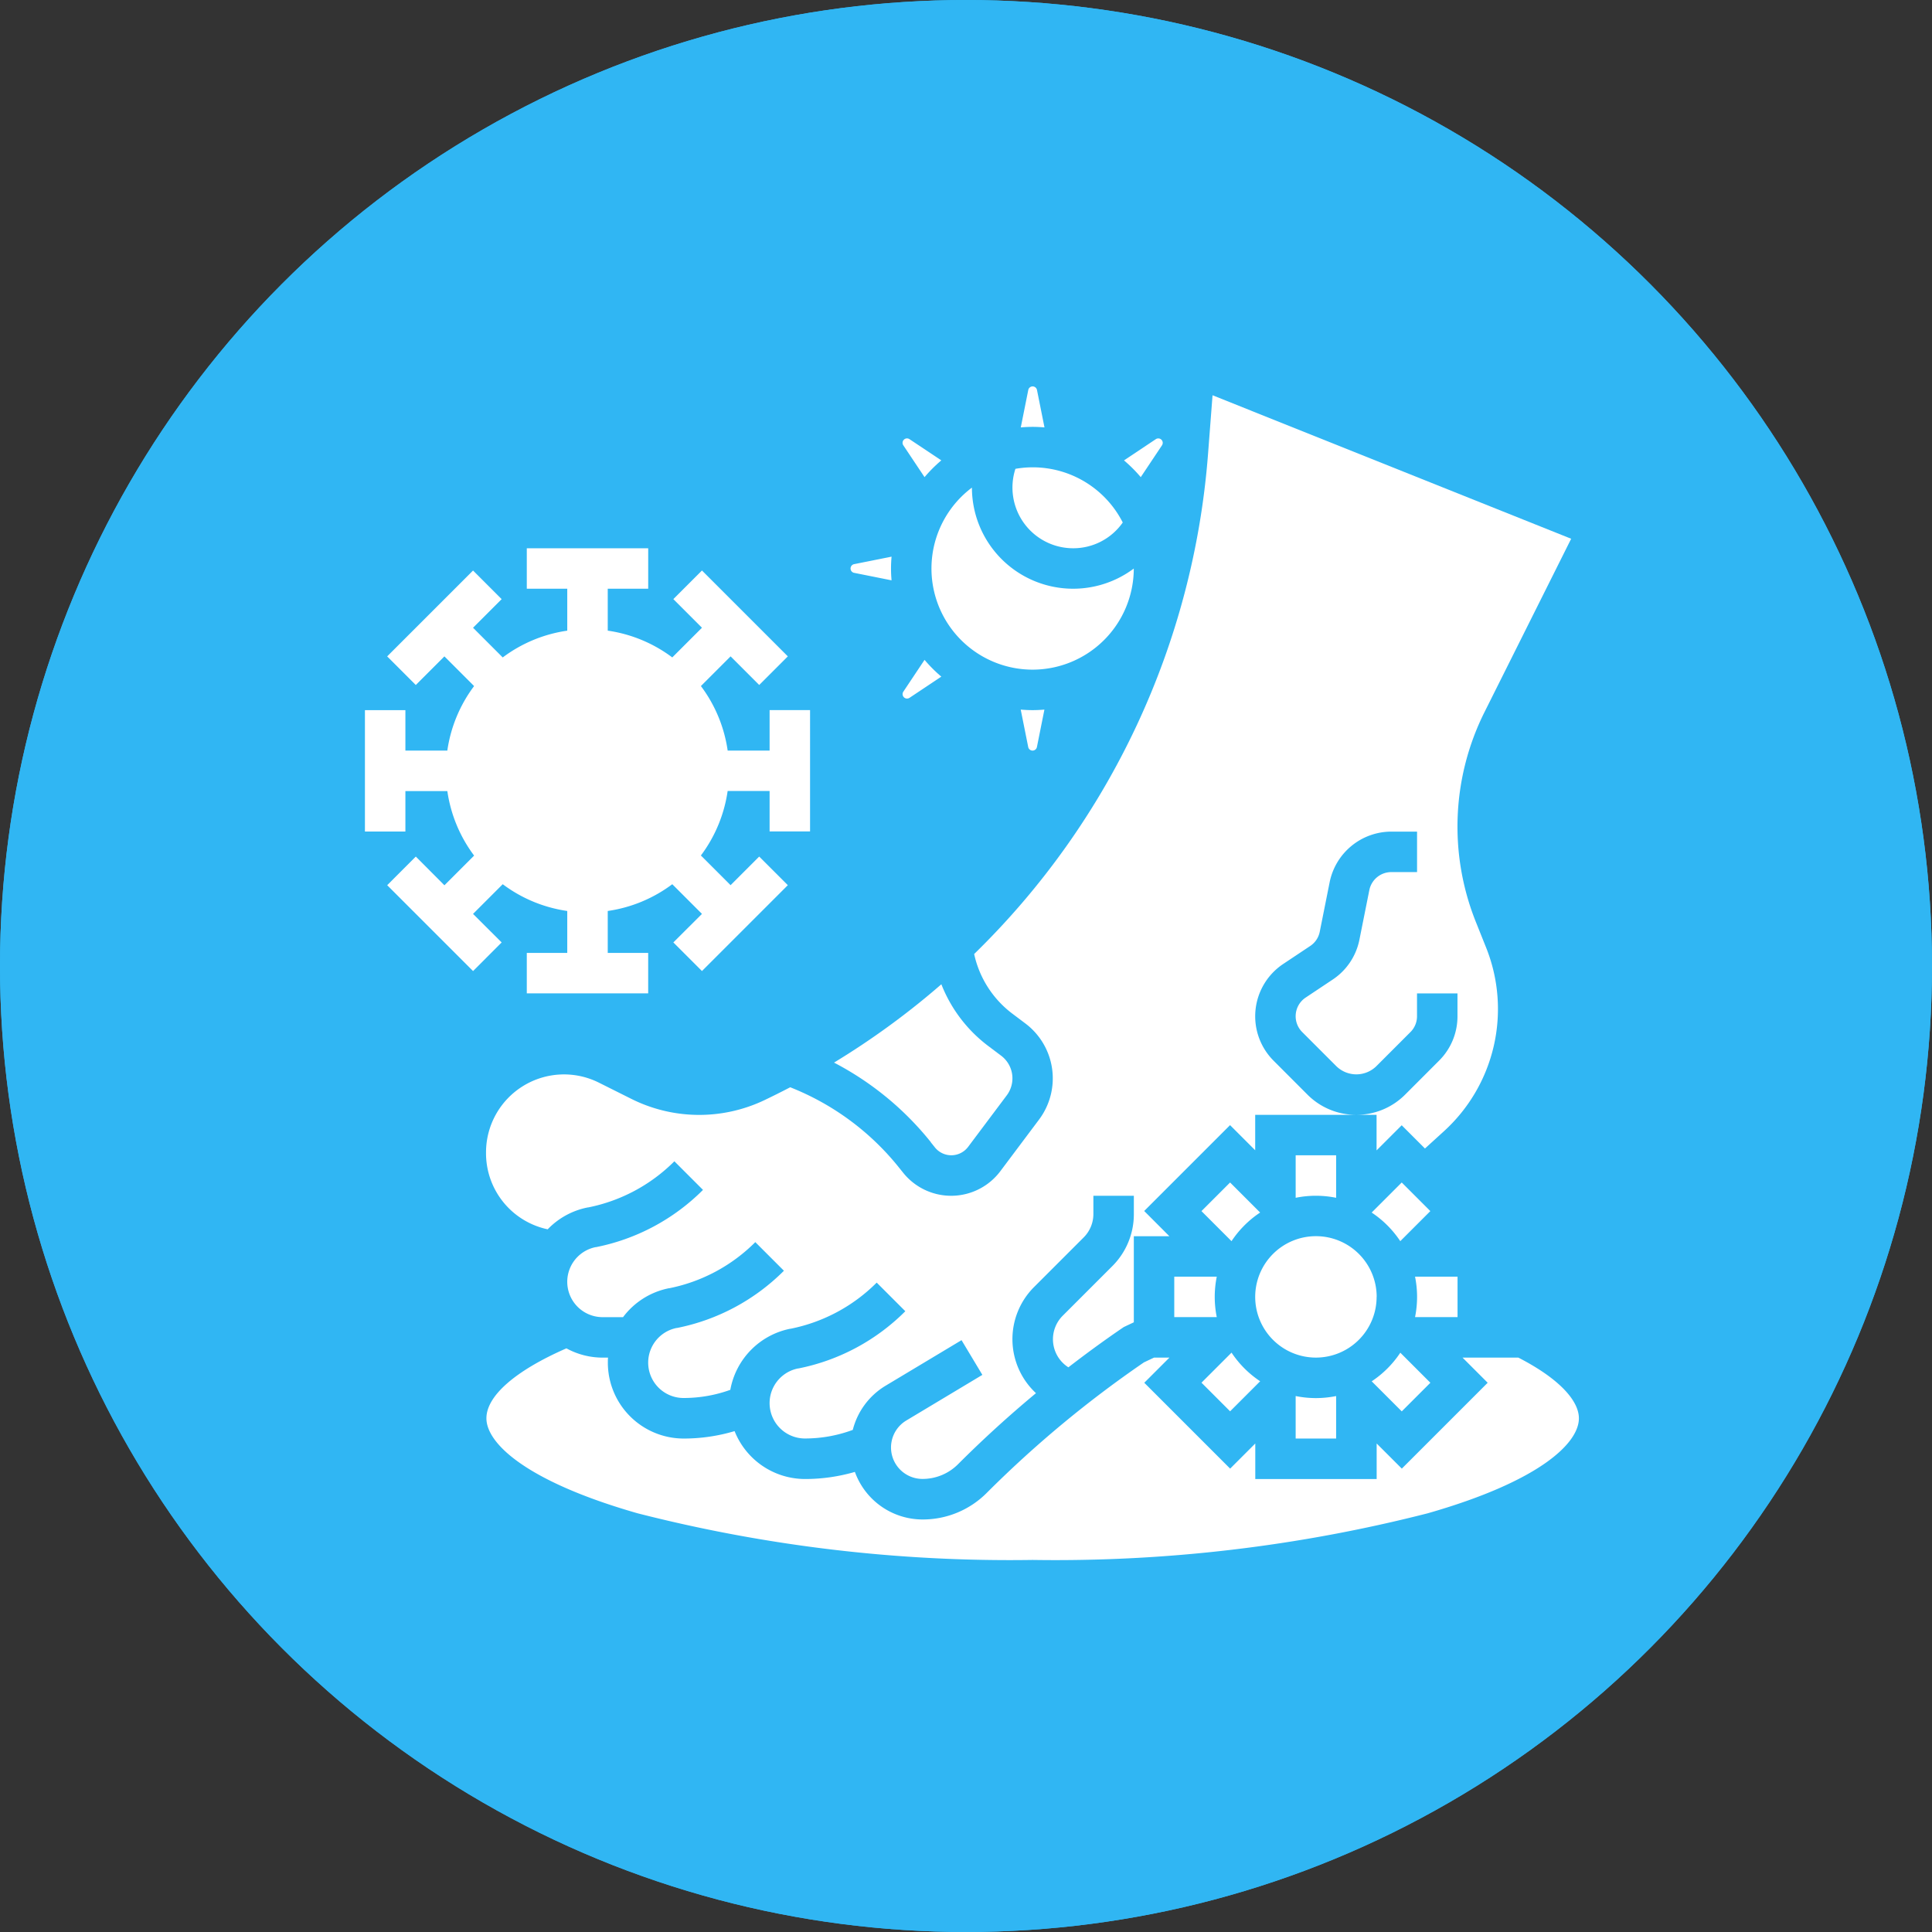
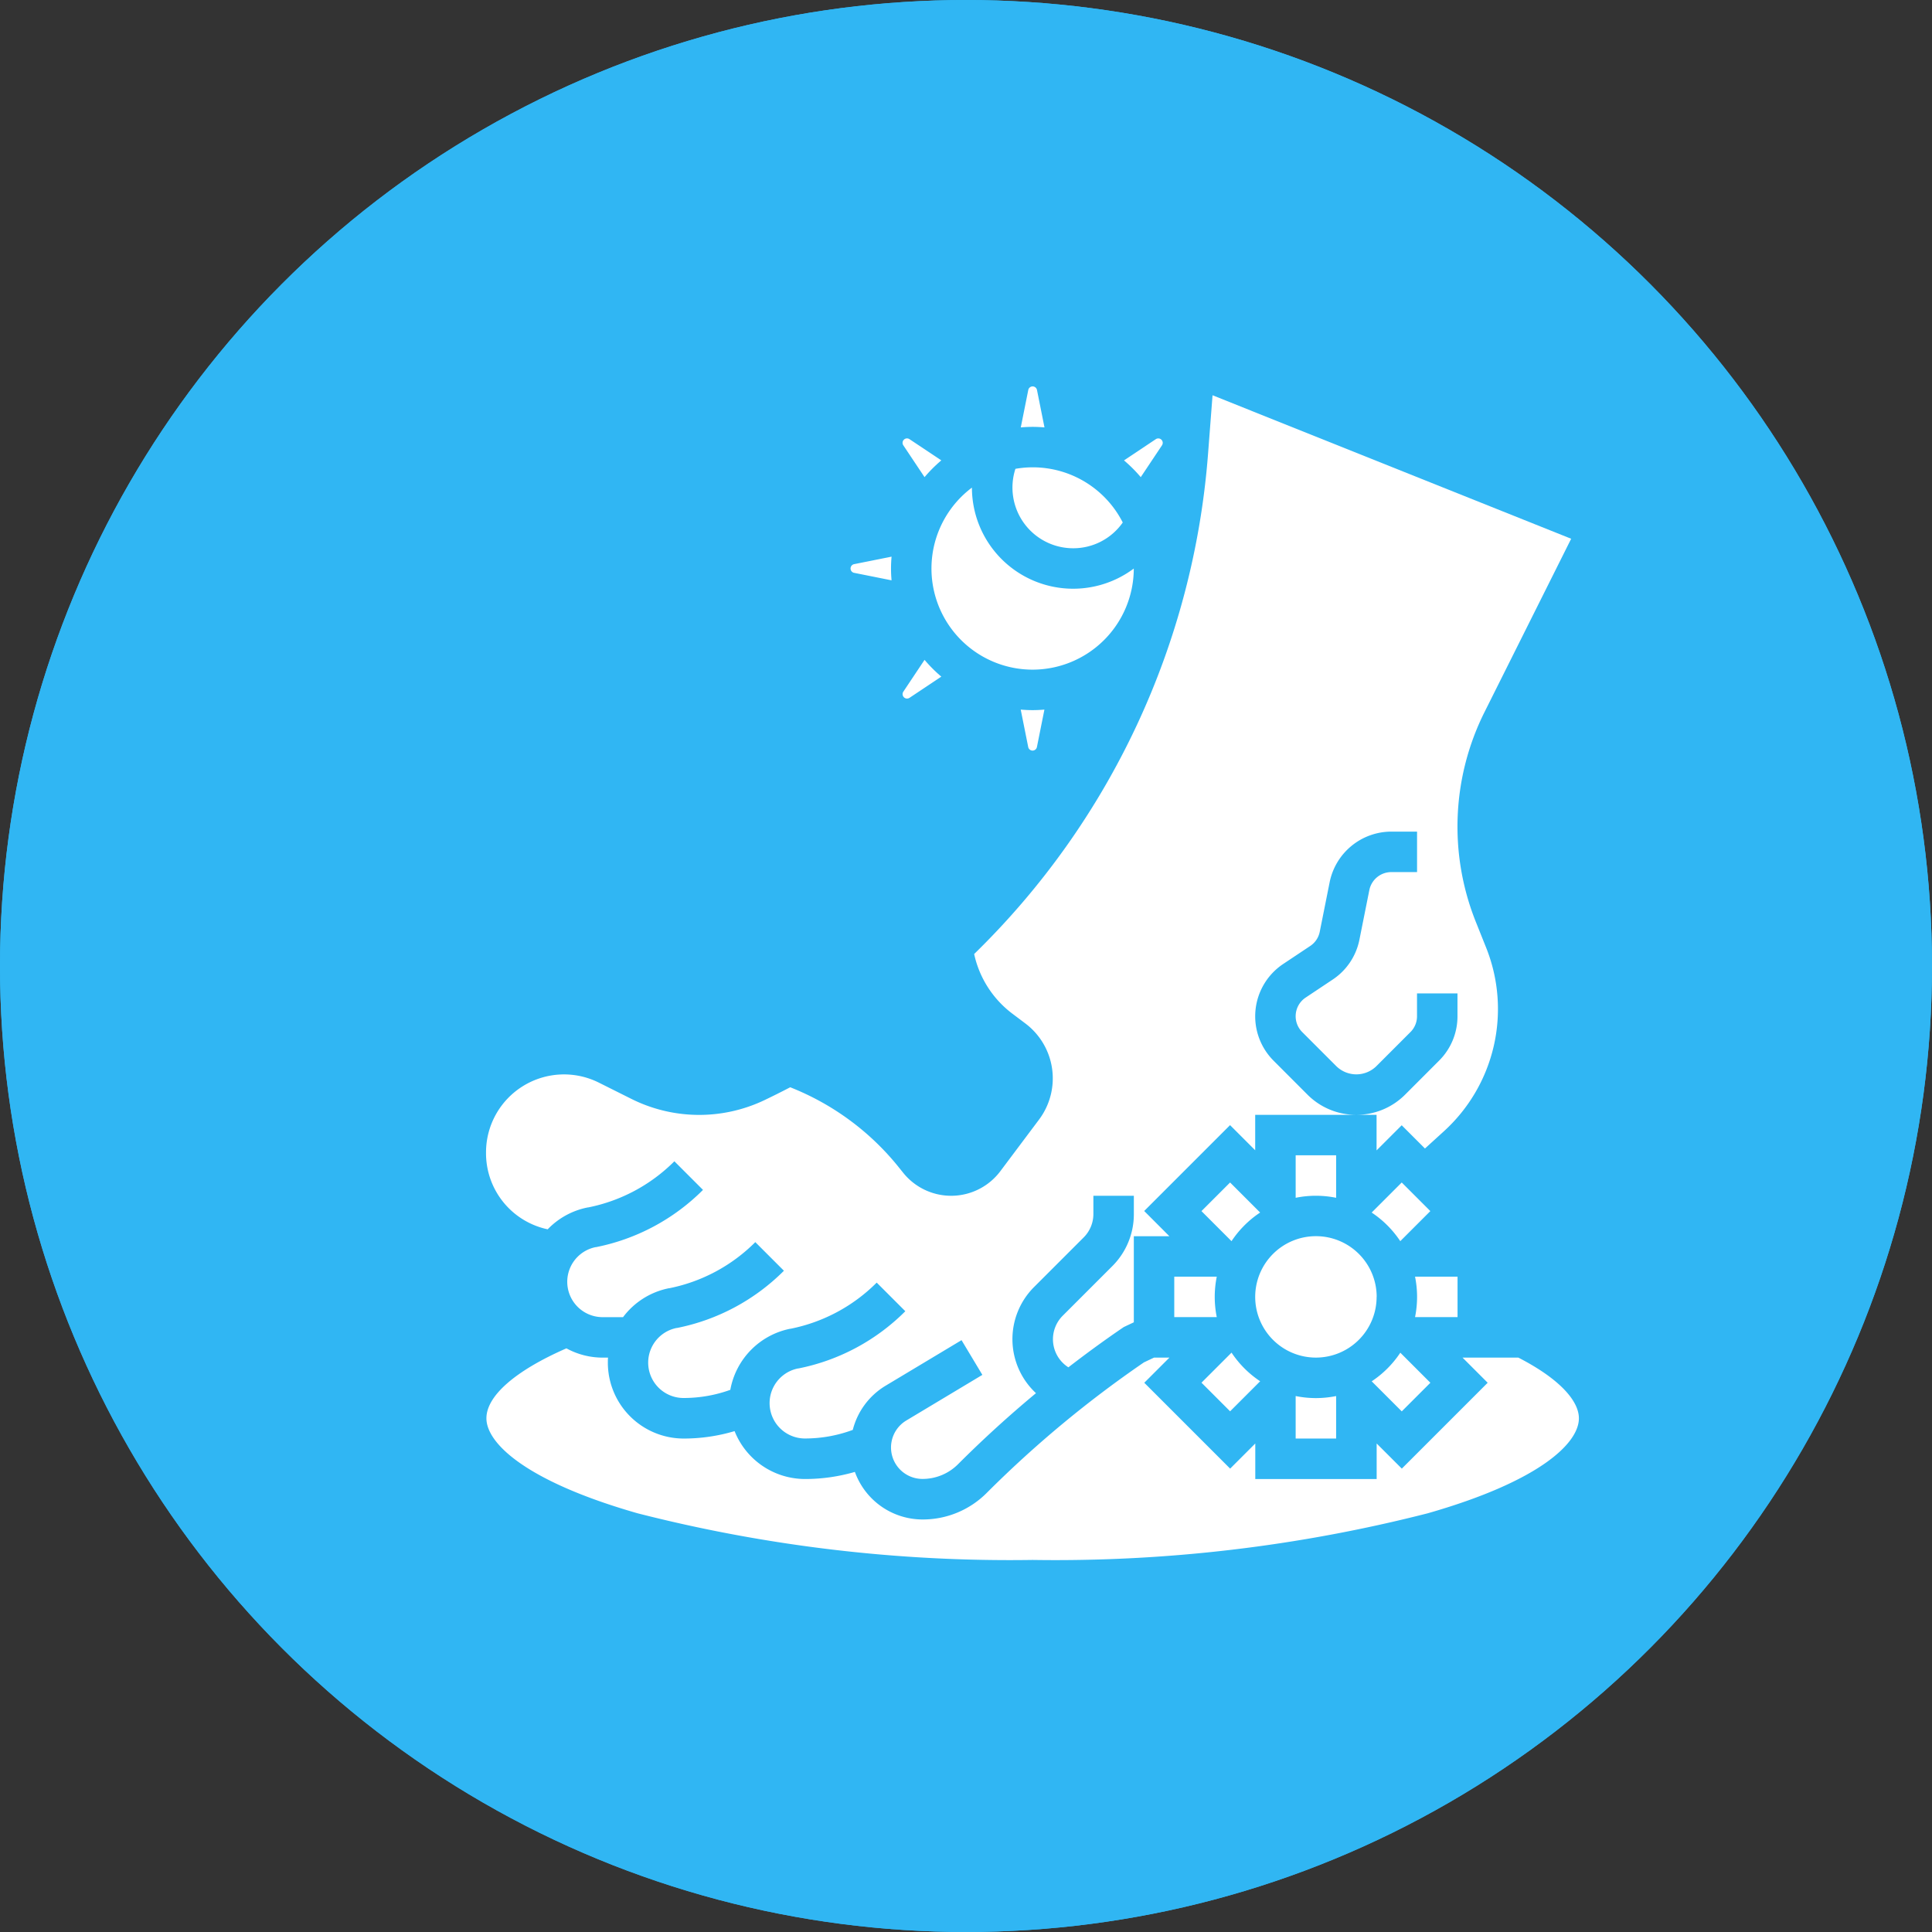
<svg xmlns="http://www.w3.org/2000/svg" width="90" height="90" viewBox="0 0 90 90">
  <rect x="0" y="0" width="90" height="90" fill="#333333" stroke="none" />
  <g id="Symptoms__Chillblains" data-name="Symptoms_ Chillblains" transform="translate(-9684 -5174)">
    <g id="Ellipse_50" data-name="Ellipse 50" transform="translate(9684 5174)" fill="#30b6f3" stroke="#30b6f3" stroke-width="3">
      <circle cx="45" cy="45" r="45" stroke="none" />
      <circle cx="45" cy="45" r="43.5" fill="none" />
    </g>
    <g id="Group_655" data-name="Group 655" transform="translate(-1441 9)">
      <path id="Path_1506" data-name="Path 1506" d="M423.337,26.634l.988-1.481a.207.207,0,0,0-.288-.287l-1.481.988a6.659,6.659,0,0,1,.781.781Z" transform="translate(10754.804 5160.593)" fill="#fff" />
      <path id="Path_1507" data-name="Path 1507" d="M372.14,42.391a2.811,2.811,0,0,0,2.311-1.2,4.7,4.7,0,0,0-5-2.5,2.828,2.828,0,0,0,2.69,3.7Z" transform="translate(10802.851 5148.149)" fill="#fff" />
      <path id="Path_1508" data-name="Path 1508" d="M374.419,1.91,374.07.167a.207.207,0,0,0-.406,0l-.349,1.743c.182-.015.366-.025.552-.025S374.237,1.895,374.419,1.91Z" transform="translate(10799.237 5183)" fill="#fff" />
      <path id="Path_1509" data-name="Path 1509" d="M490.825,408.339A2.828,2.828,0,1,1,488,405.511a2.827,2.827,0,0,1,2.828,2.828" transform="translate(10698.303 4817.075)" fill="#fff" />
      <path id="Path_1510" data-name="Path 1510" d="M373.859,156.134a.208.208,0,0,0,.2-.167l.349-1.743c-.182.015-.366.025-.552.025s-.37-.01-.552-.025l.349,1.743A.208.208,0,0,0,373.859,156.134Z" transform="translate(10799.245 5043.832)" fill="#fff" />
      <path id="Path_1511" data-name="Path 1511" d="M141,30.229a4.736,4.736,0,0,0,1.779,2.778l.6.452a3.2,3.2,0,0,1,.641,4.486l-1.8,2.4a2.865,2.865,0,0,1-4.529.071l-.191-.238a12.244,12.244,0,0,0-5.069-3.742q-.594.31-1.2.6a7.064,7.064,0,0,1-6.2-.059l-1.512-.756a3.633,3.633,0,0,0-5.258,3.249V39.5a3.621,3.621,0,0,0,2.873,3.553A3.522,3.522,0,0,1,123,42.034l.018,0a7.837,7.837,0,0,0,4.017-2.15l1.333,1.333a9.717,9.717,0,0,1-4.981,2.666l-.018,0a1.647,1.647,0,0,0,.324,3.262h.951A3.529,3.529,0,0,1,126.77,45.8l.018,0a7.837,7.837,0,0,0,4.017-2.15l1.333,1.333a9.717,9.717,0,0,1-4.981,2.666l-.018,0a1.647,1.647,0,0,0,.324,3.262,6.411,6.411,0,0,0,2.178-.38,3.544,3.544,0,0,1,2.785-2.845l.017,0a7.836,7.836,0,0,0,4.017-2.15l1.333,1.333a9.717,9.717,0,0,1-4.981,2.666l-.017,0a1.647,1.647,0,0,0,.324,3.262,6.4,6.4,0,0,0,2.227-.4,3.37,3.37,0,0,1,1.522-2.054l3.544-2.126.97,1.617-3.544,2.126a1.465,1.465,0,0,0,.754,2.721,2.332,2.332,0,0,0,1.66-.688q1.733-1.733,3.628-3.307a3.431,3.431,0,0,1-.091-4.942l2.311-2.311a1.539,1.539,0,0,0,.454-1.1V41.49h1.885v.853a3.412,3.412,0,0,1-1.006,2.428l-2.311,2.311a1.549,1.549,0,0,0,.267,2.4c.823-.635,1.661-1.249,2.518-1.833l.061-.042.47-.222V43.375h1.656L148.921,42.2l4-4,1.171,1.171V37.72H158.8a3.2,3.2,0,0,1-2.275-.943L154.95,35.2a2.928,2.928,0,0,1,.446-4.507l1.259-.839a1.037,1.037,0,0,0,.444-.663l.462-2.31a2.936,2.936,0,0,1,2.871-2.354h1.2v1.885h-1.2a1.046,1.046,0,0,0-1.023.839l-.462,2.31A2.909,2.909,0,0,1,157.7,31.42l-1.259.839a1.043,1.043,0,0,0-.159,1.605l1.579,1.58a1.333,1.333,0,0,0,1.885,0l1.579-1.58a1.036,1.036,0,0,0,.305-.737V32.064h1.885v1.063a2.909,2.909,0,0,1-.858,2.07l-1.579,1.58a3.2,3.2,0,0,1-2.275.943h.943v1.657l1.171-1.171L162,39.289l.879-.8a7.7,7.7,0,0,0,1.97-8.56l-.48-1.2a11.937,11.937,0,0,1,.406-9.772l4.036-8.073L152.105,4.2l-.211,2.747A36.4,36.4,0,0,1,141,30.229Z" transform="translate(11029.38 5179.213)" fill="#fff" />
      <path id="Path_1512" data-name="Path 1512" d="M292.24,82l1.743.349c-.016-.182-.025-.366-.025-.551s.01-.37.025-.552l-1.743.349a.207.207,0,0,0,0,.406Z" transform="translate(10872.549 5109.685)" fill="#fff" />
-       <path id="Path_1513" data-name="Path 1513" d="M288.653,292.674l.191.238a.98.98,0,0,0,1.549-.024l1.8-2.4a1.32,1.32,0,0,0-.264-1.848l-.6-.452a6.625,6.625,0,0,1-2.183-2.874,36.485,36.485,0,0,1-5,3.649,14.137,14.137,0,0,1,4.512,3.709Z" transform="translate(10879.706 4925.537)" fill="#fff" />
      <path id="Path_1514" data-name="Path 1514" d="M335.4,56.779a4.718,4.718,0,0,0,4.712-4.71,4.715,4.715,0,0,1-7.54-3.77,4.711,4.711,0,0,0,2.827,8.48Z" transform="translate(10837.704 5139.416)" fill="#fff" />
      <path id="Path_1515" data-name="Path 1515" d="M166.355,459.46h-2.6l1.171,1.171-4,4-1.172-1.171v1.657H154.1v-1.657l-1.171,1.171-4-4,1.171-1.171h-.718l-.468.221a51.622,51.622,0,0,0-7.323,6.08A4.205,4.205,0,0,1,138.6,467a3.355,3.355,0,0,1-3.152-2.216,8.3,8.3,0,0,1-2.321.331,3.537,3.537,0,0,1-3.283-2.231,8.286,8.286,0,0,1-2.372.346,3.536,3.536,0,0,1-3.532-3.532c0-.08,0-.159.009-.238H123.7a3.51,3.51,0,0,1-1.69-.432c-2.376,1.037-3.727,2.214-3.727,3.259,0,1.166,1.851,2.941,7.046,4.426a70.008,70.008,0,0,0,18.4,2.172,69.991,69.991,0,0,0,18.4-2.172c5.2-1.484,7.046-3.259,7.046-4.425C169.178,461.526,168.368,460.495,166.355,459.46Z" transform="translate(11029.376 4768.783)" fill="#fff" />
      <path id="Path_1516" data-name="Path 1516" d="M506.366,368.879V366.9h-1.885v1.98a4.725,4.725,0,0,1,1.885,0Z" transform="translate(10680.876 4851.918)" fill="#fff" />
      <path id="Path_1517" data-name="Path 1517" d="M462.263,381.273l-1.4-1.4-1.333,1.333,1.4,1.4A4.741,4.741,0,0,1,462.263,381.273Z" transform="translate(10721.439 4840.212)" fill="#fff" />
      <path id="Path_1518" data-name="Path 1518" d="M446.55,426.713h1.98a4.727,4.727,0,0,1,0-1.885h-1.98Z" transform="translate(10733.152 4799.644)" fill="#fff" />
      <path id="Path_1519" data-name="Path 1519" d="M462.26,462.417a4.757,4.757,0,0,1-1.333-1.333l-1.4,1.4,1.333,1.333Z" transform="translate(10721.443 4766.927)" fill="#fff" />
      <path id="Path_1520" data-name="Path 1520" d="M504.48,481.79v1.98h1.885v-1.98a4.716,4.716,0,0,1-1.885,0Z" transform="translate(10680.877 4748.243)" fill="#fff" />
      <path id="Path_1521" data-name="Path 1521" d="M543.48,462.493l-1.4-1.4a4.753,4.753,0,0,1-1.333,1.333l1.4,1.4Z" transform="translate(10648.152 4766.921)" fill="#fff" />
      <path id="Path_1522" data-name="Path 1522" d="M563.419,424.83h-1.98a4.726,4.726,0,0,1,0,1.885h1.98Z" transform="translate(10629.479 4799.642)" fill="#fff" />
      <path id="Path_1523" data-name="Path 1523" d="M542.071,382.6l1.4-1.4-1.333-1.333-1.4,1.4A4.757,4.757,0,0,1,542.071,382.6Z" transform="translate(10648.159 4840.218)" fill="#fff" />
      <path id="Path_1524" data-name="Path 1524" d="M317.93,26.636a6.655,6.655,0,0,1,.781-.781l-1.482-.988a.207.207,0,0,0-.287.288Z" transform="translate(10850.139 5160.591)" fill="#fff" />
      <path id="Path_1525" data-name="Path 1525" d="M317.226,132.262l1.482-.988a6.656,6.656,0,0,1-.781-.781l-.988,1.481a.207.207,0,0,0,.287.287Z" transform="translate(10850.142 5065.246)" fill="#fff" />
-       <path id="Path_1526" data-name="Path 1526" d="M65.377,94.271l1.383-1.383a6.567,6.567,0,0,0,3.006,1.247v1.953H67.881v1.885h5.655V96.089H71.652V94.135a6.566,6.566,0,0,0,3.006-1.247l1.383,1.383L74.708,95.6l1.333,1.333,4-4L78.707,91.6l-1.333,1.333-1.383-1.383a6.567,6.567,0,0,0,1.247-3.006h1.954v1.885h1.885V84.778H79.192v1.885H77.239a6.566,6.566,0,0,0-1.247-3.006l1.383-1.383,1.333,1.333,1.333-1.333-4-4-1.333,1.333,1.333,1.333-1.383,1.383a6.567,6.567,0,0,0-3.006-1.247V79.123h1.885V77.238H67.881v1.885h1.885v1.954a6.566,6.566,0,0,0-3.006,1.247l-1.383-1.383,1.333-1.333-1.333-1.333-4,4,1.333,1.333,1.333-1.333,1.383,1.383a6.567,6.567,0,0,0-1.247,3.006H62.226V84.779H60.341v5.655h1.885V88.549H64.18a6.566,6.566,0,0,0,1.247,3.006l-1.383,1.383L62.711,91.6l-1.333,1.334,4,4L66.71,95.6Z" transform="translate(11081.659 5113.302)" fill="#fff" />
    </g>
  </g>
</svg>